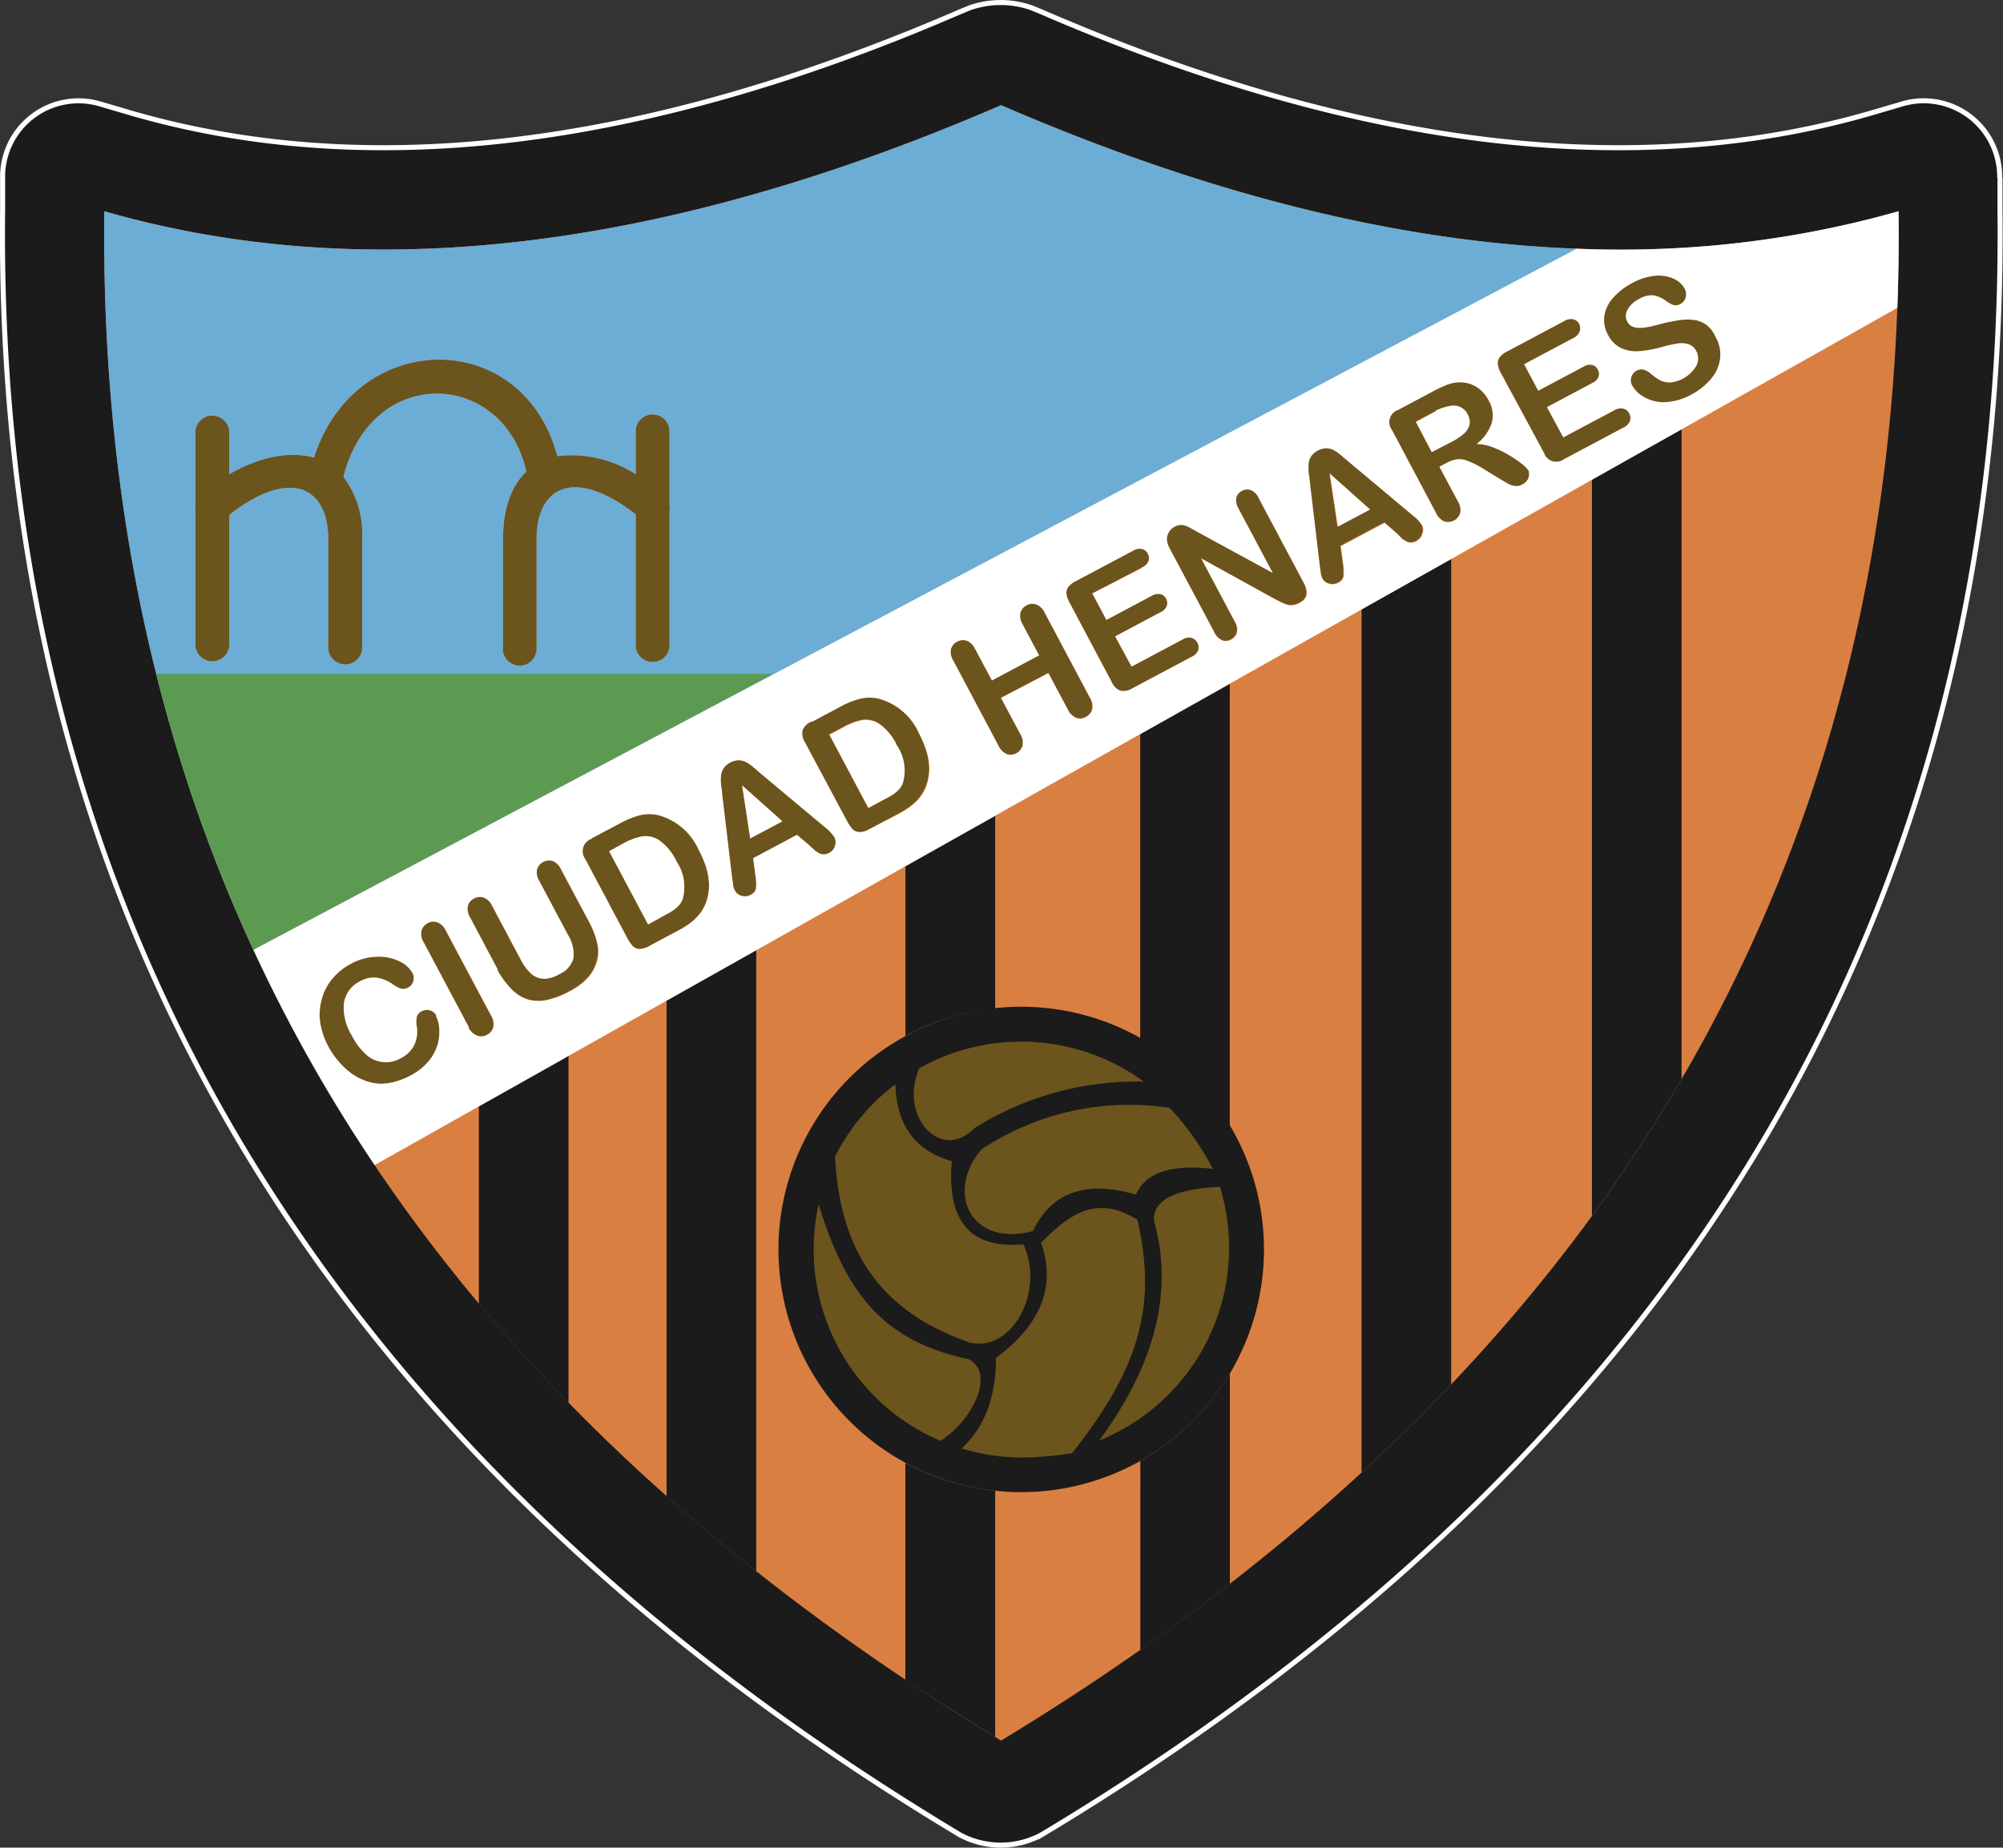
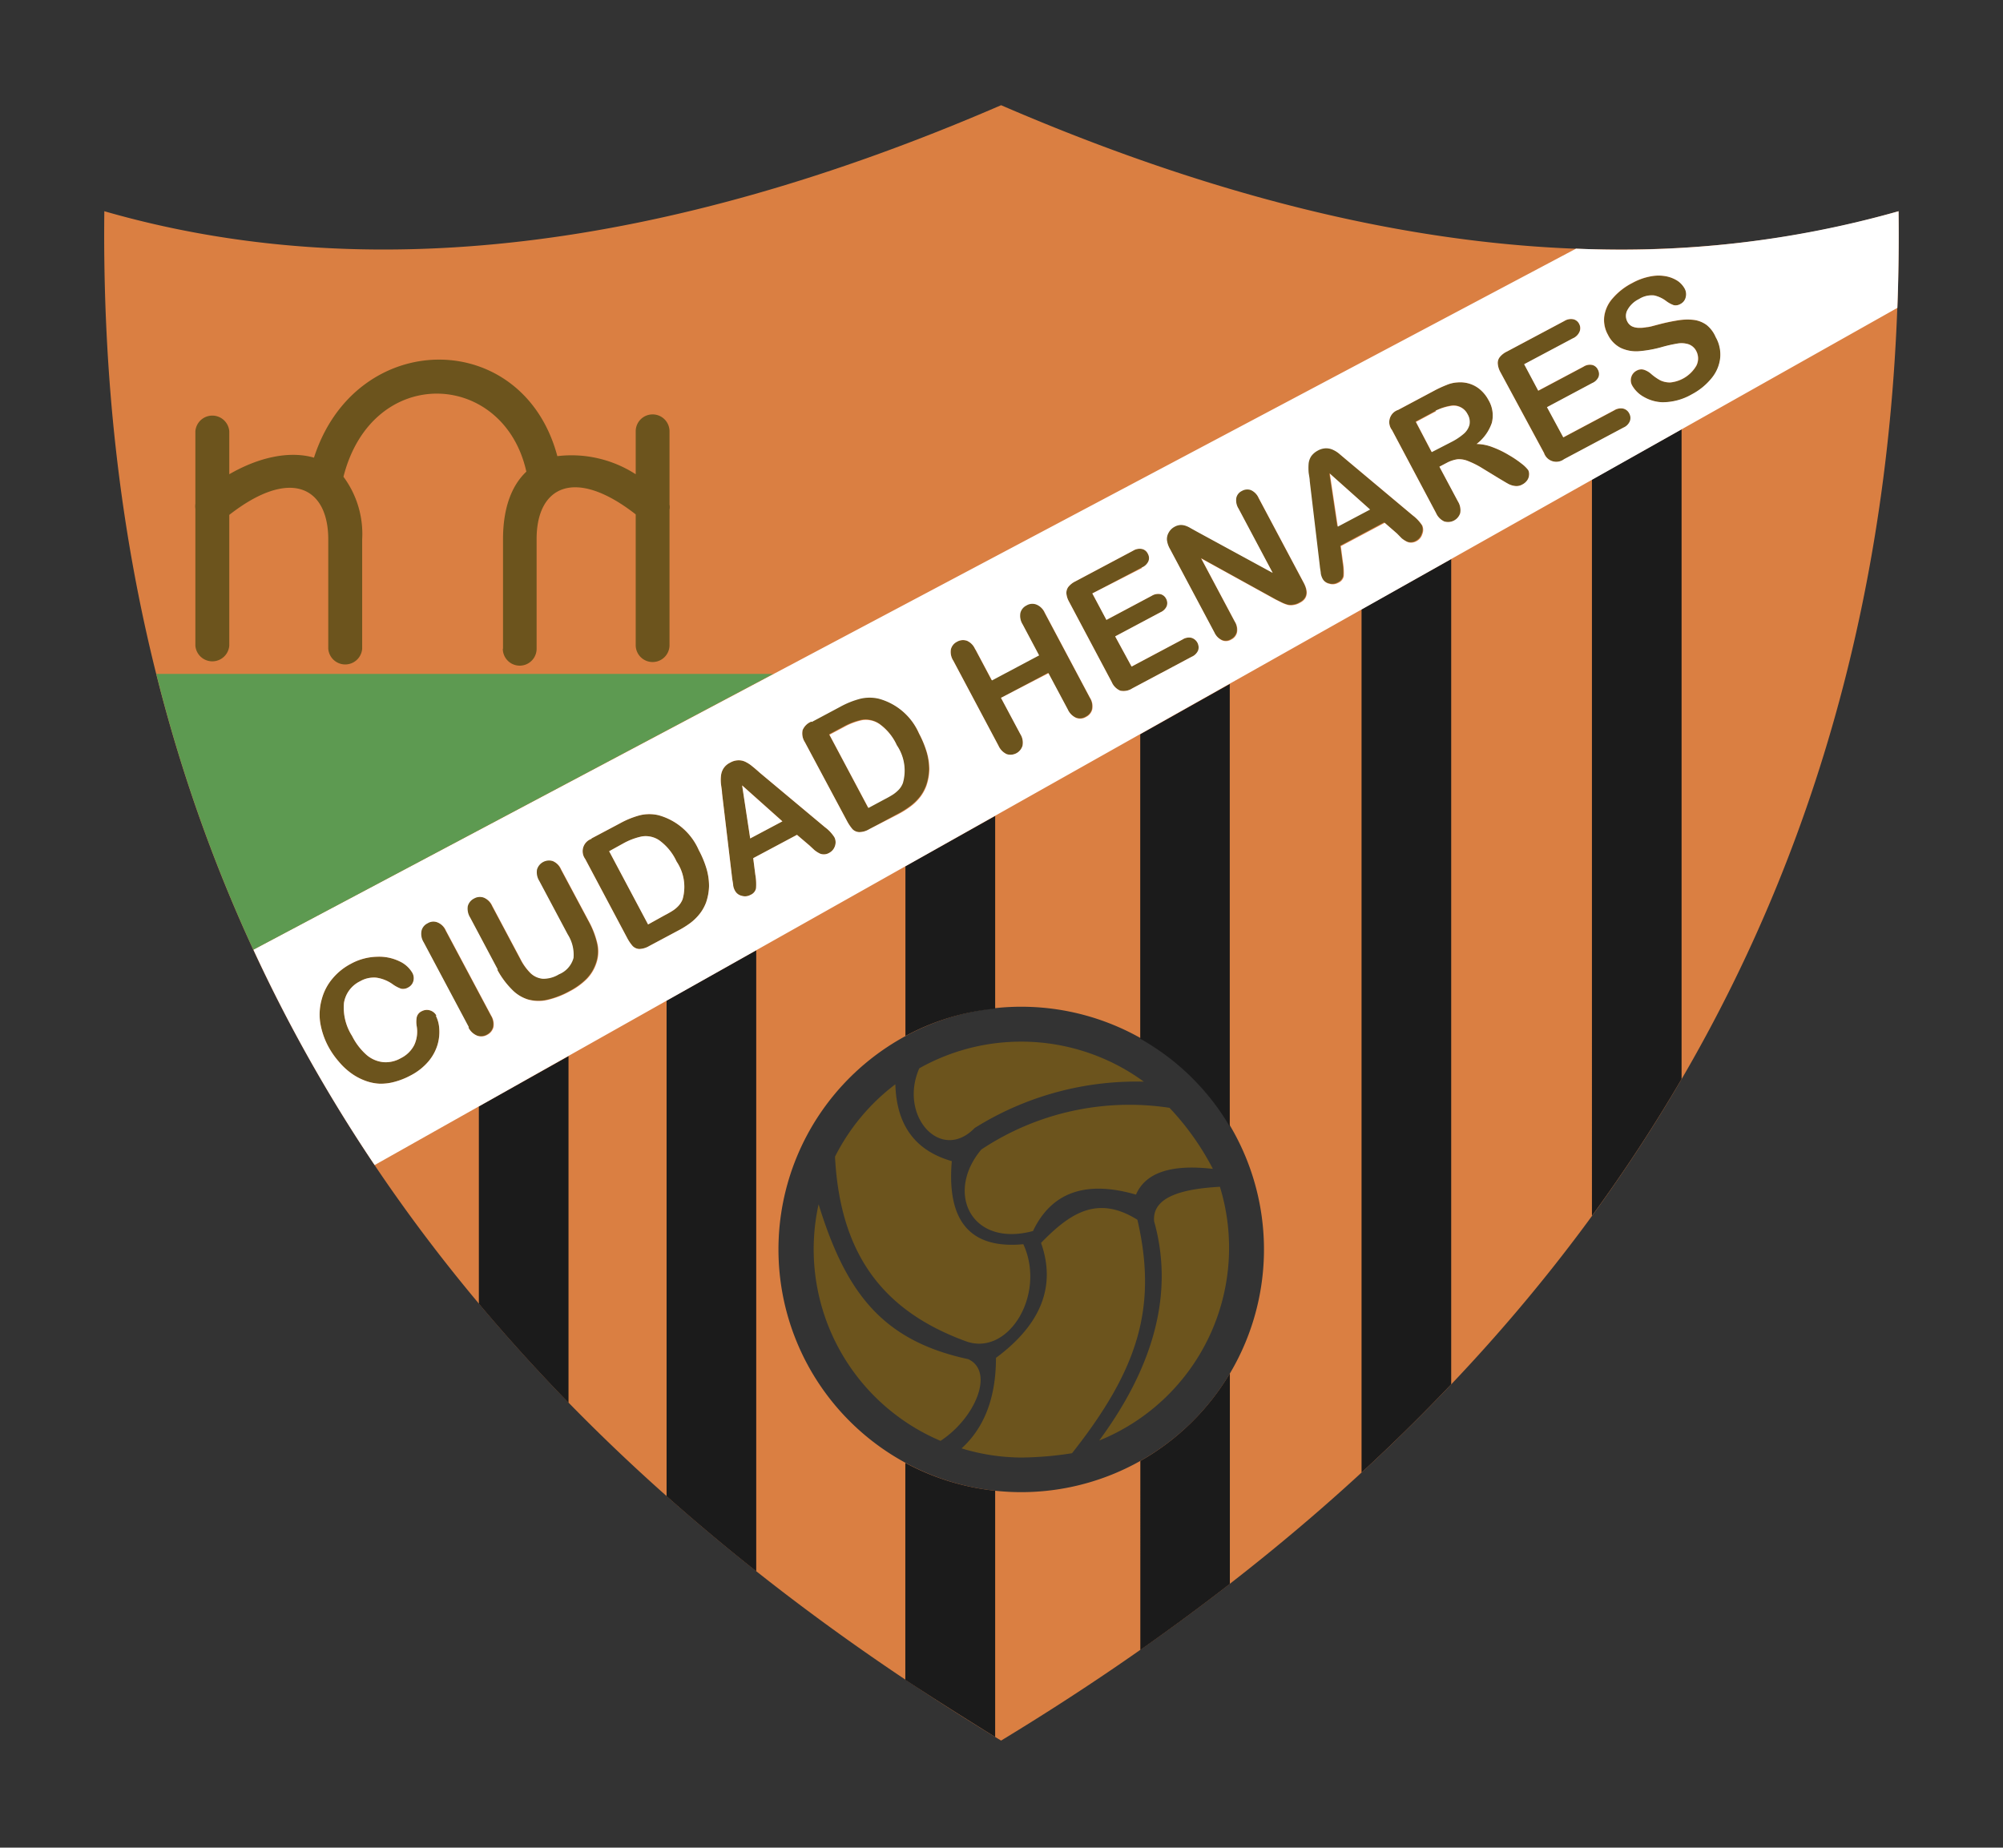
<svg xmlns="http://www.w3.org/2000/svg" viewBox="0 0 199.1 183.69">
  <rect x="0" y="0" width="199.1" height="183.69" fill="#333333" stroke="none" />
  <defs>
    <style>.cls-1,.cls-4{fill:#1b1b1b;}.cls-1{stroke:#fff;stroke-miterlimit:10;stroke-width:0.5px;}.cls-1,.cls-2,.cls-3,.cls-5,.cls-6,.cls-7{fill-rule:evenodd;}.cls-2{fill:#da7f42;}.cls-3{fill:#6c541d;}.cls-5{fill:#fff;}.cls-6{fill:#6badd5;}.cls-7{fill:#5d9a51;}</style>
  </defs>
  <title>Recurso 7LOGO4</title>
  <g id="Capa_2" data-name="Capa 2">
    <g id="Capa_1-2" data-name="Capa 1">
-       <path class="cls-1" d="M198.8,17.69l0,3.16c.79,68.83-31.18,122.69-94.08,160.85l-1.25.75a8.56,8.56,0,0,1-8,0l-1.25-.75C31.35,143.53-.53,89.67.26,20.85l0-3.16a7.55,7.55,0,0,1,9.84-7.31l3,.88c23,6.64,50.21,3.81,82.31-10.08l1-.41a9.28,9.28,0,0,1,6.11,0l1,.41c32.1,13.89,59.41,16.72,82.4,10.08l3-.88a7.55,7.55,0,0,1,9.85,7.31" />
      <path class="cls-2" d="M101.51,148.35a24.13,24.13,0,1,1,24.13-24.13,24.13,24.13,0,0,1-24.13,24.13m-2-137.89Q49.26,32.2,10.37,21,9.26,118.31,99.51,173.05,189.75,118.3,188.72,21,149.84,32.21,99.51,10.46Z" />
      <path class="cls-3" d="M120.56,116.21q-6.23-.72-7.64,2.56-7.48-2.17-10.24,3.62c-6.13,1.64-8.76-3.78-5.14-8.1a26.58,26.58,0,0,1,18.71-4.15,26.66,26.66,0,0,1,4.31,6.07m-6.86-8.67a30.25,30.25,0,0,0-16.82,4.61c-3.37,3.47-7.58-1.22-5.5-5.94a20.67,20.67,0,0,1,22.32,1.33ZM89,107.8q.16,6.09,5.61,7.64-.77,9,7.11,8.26c2.3,5-1.52,11.27-5.79,9.62C87.63,130.26,83.5,124.56,83,115A20.64,20.64,0,0,1,89,107.8Zm-7.63,11.93c2.73,8.87,6.39,13.57,14.88,15.4,2.63,1.23.7,5.86-2.76,8.12a20.69,20.69,0,0,1-12.12-23.52ZM95.58,144Q99,140.89,99,135q6.75-5,4.48-11.43c2.91-3,5.63-4.77,9.58-2.3,2,8.67.11,14.84-6.5,23.21a33.89,33.89,0,0,1-5.07.43A20.74,20.74,0,0,1,95.58,144Zm19.14-22.59c-.2-2.38,2.7-3.21,6.54-3.42a20.67,20.67,0,0,1-12,25.23Q117.64,131.84,114.72,121.42Z" />
      <path class="cls-4" d="M47.6,110l8.91-5v34.46q-4.69-4.81-8.91-9.84ZM66.26,99.48l8.91-5v61.74q-4.62-3.66-8.91-7.47Zm32.66,48.73v24.48c-3-1.86-6-3.75-8.93-5.68V145.44A24.22,24.22,0,0,0,98.92,148.21ZM90,86.12l8.92-5v19.16A23.39,23.39,0,0,0,90,103Zm32.25,50.44v20.91q-4.3,3.34-8.9,6.57V145.25A24.23,24.23,0,0,0,122.24,136.56ZM113.34,73l8.9-5v44a23.9,23.9,0,0,0-8.9-8.73V73Zm22-12.42,8.91-5v82.05q-4.26,4.49-8.91,8.77Zm22.9-12.9,8.91-5v64.6a158.8,158.8,0,0,1-8.91,13.6Z" />
      <path class="cls-3" d="M50,64.5V53.63c0-3.12.85-5.35,2.32-6.74C50.08,36.8,37,36.13,34.14,47.4A9.54,9.54,0,0,1,36,53.63V64.5a1.69,1.69,0,0,1-3.37,0V53.63c0-5.22-3.77-7.18-9.84-2.44v13a1.69,1.69,0,0,1-3.37,0V50.58a1.62,1.62,0,0,1,0-.49V42.88a1.69,1.69,0,0,1,3.37,0v4.27c2.9-1.68,5.95-2.36,8.42-1.65,4.16-12.94,20.77-13,24.19-.15a11.77,11.77,0,0,1,7.79,1.8V42.88a1.68,1.68,0,0,1,3.36,0v7.28a1.25,1.25,0,0,1,0,.51V64.14a1.68,1.68,0,0,1-3.36,0v-13c-6.07-4.74-9.85-2.78-9.85,2.44V64.5a1.68,1.68,0,0,1-3.36,0m120.6-30.94a3.52,3.52,0,0,1,.43,2,3.78,3.78,0,0,1-.82,2,6.3,6.3,0,0,1-2,1.65,5.81,5.81,0,0,1-2.94.79,3.93,3.93,0,0,1-1.8-.51,3,3,0,0,1-1.2-1.16,1.07,1.07,0,0,1-.09-.82,1.06,1.06,0,0,1,.55-.66.94.94,0,0,1,.69-.09,2,2,0,0,1,.76.44,5.18,5.18,0,0,0,.89.62,2.21,2.21,0,0,0,1,.21,3.38,3.38,0,0,0,2.58-1.66,1.58,1.58,0,0,0,0-1.45,1.36,1.36,0,0,0-.79-.69,2.32,2.32,0,0,0-1.12-.06,13.94,13.94,0,0,0-1.57.36,11.84,11.84,0,0,1-2.27.4,3.63,3.63,0,0,1-1.76-.33,2.88,2.88,0,0,1-1.28-1.32,3,3,0,0,1-.36-1.83,3.39,3.39,0,0,1,.84-1.79,6.42,6.42,0,0,1,1.95-1.52,6,6,0,0,1,1.84-.66,4,4,0,0,1,1.54,0,3.26,3.26,0,0,1,1.15.47,2.31,2.31,0,0,1,.68.76,1.18,1.18,0,0,1,.1.85,1,1,0,0,1-.52.67.94.94,0,0,1-.67.12,2.91,2.91,0,0,1-.74-.4,3.09,3.09,0,0,0-1.21-.57,2.36,2.36,0,0,0-1.5.36,2.59,2.59,0,0,0-1.16,1.1,1.21,1.21,0,0,0,0,1.15,1.07,1.07,0,0,0,.47.47,1.68,1.68,0,0,0,.7.14,3.16,3.16,0,0,0,.76-.07c.24,0,.64-.13,1.19-.27a18.87,18.87,0,0,1,1.88-.4,5.77,5.77,0,0,1,1.59-.05,2.78,2.78,0,0,1,1.29.51A3.11,3.11,0,0,1,170.56,33.56Zm-14.17.06-4.89,2.6,1.4,2.63,4.5-2.39a1.16,1.16,0,0,1,.86-.17.84.84,0,0,1,.56.45.9.9,0,0,1,.08.73,1.18,1.18,0,0,1-.63.62l-4.5,2.4,1.62,3,5.06-2.69a1.24,1.24,0,0,1,.9-.17.91.91,0,0,1,.6.49.92.92,0,0,1,.06.76,1.2,1.2,0,0,1-.64.64l-5.9,3.14a1.29,1.29,0,0,1-2-.62L149.14,37a2.06,2.06,0,0,1-.26-.84.94.94,0,0,1,.2-.66,2,2,0,0,1,.69-.54l5.73-3.05a1.23,1.23,0,0,1,.89-.17.86.86,0,0,1,.58.46A.9.9,0,0,1,157,33,1.29,1.29,0,0,1,156.39,33.62Zm-13.7,7.22-2,1.07,1.57,3,1.94-1a6,6,0,0,0,1.25-.83,1.78,1.78,0,0,0,.56-.89,1.47,1.47,0,0,0-.19-1.05,1.51,1.51,0,0,0-.64-.66,1.56,1.56,0,0,0-.9-.18A5.37,5.37,0,0,0,142.69,40.84ZM143.84,46l-.76.4,1.84,3.45a1.65,1.65,0,0,1,.23,1.16,1.27,1.27,0,0,1-1.6.83,1.66,1.66,0,0,1-.81-.84l-4.38-8.25a1.28,1.28,0,0,1,.62-2l3.53-1.88a11.52,11.52,0,0,1,1.29-.6,3.26,3.26,0,0,1,1.07-.25,3.11,3.11,0,0,1,1.21.13,3,3,0,0,1,1.08.61,3.53,3.53,0,0,1,.79,1,3,3,0,0,1,.34,2.28,4.45,4.45,0,0,1-1.51,2.1,4.63,4.63,0,0,1,1.59.32,9.56,9.56,0,0,1,1.61.78,10.39,10.39,0,0,1,1.3.88,3.26,3.26,0,0,1,.63.62.9.9,0,0,1,.08.5,1,1,0,0,1-.19.52,1.31,1.31,0,0,1-.48.41,1.15,1.15,0,0,1-.7.15,1.85,1.85,0,0,1-.67-.2c-.21-.11-.5-.29-.89-.52l-1.64-1a8.76,8.76,0,0,0-1.49-.76,2.33,2.33,0,0,0-1.05-.18A3.31,3.31,0,0,0,143.84,46Zm-10.92,6.31,3.21-1.7-4-3.57Zm5.89.69-1.23-1.07-4.36,2.32.22,1.64a6,6,0,0,1,.07,1.37.94.94,0,0,1-.55.64,1.12,1.12,0,0,1-.88.09,1,1,0,0,1-.68-.51,1.84,1.84,0,0,1-.17-.5c0-.18-.07-.44-.1-.78l-1-8.42c0-.24-.07-.53-.11-.86a5.48,5.48,0,0,1,0-.89,1.68,1.68,0,0,1,.25-.71,1.87,1.87,0,0,1,.66-.57,1.73,1.73,0,0,1,.85-.23,1.66,1.66,0,0,1,.72.18,2.66,2.66,0,0,1,.63.42l.77.65,6.48,5.43a4,4,0,0,1,.94,1,1.1,1.1,0,0,1,0,.86,1.16,1.16,0,0,1-.58.7,1.08,1.08,0,0,1-.49.14.93.93,0,0,1-.44-.08,2.62,2.62,0,0,1-.53-.34Zm-19.87-.19,7.53,4.1-3.39-6.38a1.56,1.56,0,0,1-.23-1.07,1,1,0,0,1,.56-.7,1.07,1.07,0,0,1,.9-.08,1.55,1.55,0,0,1,.77.79l4.48,8.43c.5.94.36,1.62-.42,2a1.62,1.62,0,0,1-.57.2,1.43,1.43,0,0,1-.58,0,3.28,3.28,0,0,1-.61-.23l-.62-.31-7.39-4.08,3.34,6.28a1.5,1.5,0,0,1,.21,1.08,1.07,1.07,0,0,1-.57.7,1,1,0,0,1-.9.08,1.57,1.57,0,0,1-.77-.78l-4.4-8.27a2.41,2.41,0,0,1-.32-.89,1.28,1.28,0,0,1,.17-.78,1.43,1.43,0,0,1,.59-.58,1.35,1.35,0,0,1,.54-.17,1.43,1.43,0,0,1,.51.06,2.52,2.52,0,0,1,.54.25Zm-5.46,3.61L108.58,59l1.4,2.63,4.51-2.4a1.19,1.19,0,0,1,.86-.16.86.86,0,0,1,.56.45.9.9,0,0,1,.07.73,1.16,1.16,0,0,1-.62.62l-4.51,2.4,1.63,3,5.06-2.69a1.18,1.18,0,0,1,.89-.17,1,1,0,0,1,.67,1.25,1.22,1.22,0,0,1-.65.64l-5.9,3.14a1.59,1.59,0,0,1-1.19.23,1.61,1.61,0,0,1-.85-.85l-4.28-8.06A2,2,0,0,1,106,59a1,1,0,0,1,.2-.66,2.07,2.07,0,0,1,.69-.54l5.74-3.05a1.23,1.23,0,0,1,.89-.17.84.84,0,0,1,.57.46.87.87,0,0,1,.07.75A1.22,1.22,0,0,1,113.48,56.43ZM96.93,64.54l1.63,3.07,4.69-2.49-1.63-3.07a1.61,1.61,0,0,1-.23-1.15,1.13,1.13,0,0,1,.6-.74,1.12,1.12,0,0,1,1-.09,1.56,1.56,0,0,1,.83.82l4.49,8.45a1.57,1.57,0,0,1,.22,1.16,1.14,1.14,0,0,1-.61.74,1.1,1.1,0,0,1-1,.09,1.67,1.67,0,0,1-.82-.84l-1.92-3.6L99.5,69.38l1.92,3.6a1.58,1.58,0,0,1,.22,1.16,1.25,1.25,0,0,1-1.57.84,1.67,1.67,0,0,1-.82-.84l-4.49-8.45a1.6,1.6,0,0,1-.24-1.14,1.16,1.16,0,0,1,.61-.75,1.19,1.19,0,0,1,1-.09A1.58,1.58,0,0,1,96.93,64.54ZM82.41,73l3.87,7.28,1.64-.88a9.5,9.5,0,0,0,.84-.48,3.49,3.49,0,0,0,.56-.48,2,2,0,0,0,.39-.64,4.48,4.48,0,0,0-.6-3.75,5.27,5.27,0,0,0-1.74-2.12,2.42,2.42,0,0,0-1.71-.38,6.6,6.6,0,0,0-1.82.69Zm-1.76-1.27,2.83-1.51a8.63,8.63,0,0,1,2-.8,4,4,0,0,1,1.84,0,6.12,6.12,0,0,1,4,3.46,10.08,10.08,0,0,1,.77,1.86,6.15,6.15,0,0,1,.25,1.71,5.32,5.32,0,0,1-.29,1.62,4.28,4.28,0,0,1-.62,1.13,5,5,0,0,1-.93.91,9,9,0,0,1-1.27.8L86.4,82.44a1.93,1.93,0,0,1-1,.29,1,1,0,0,1-.66-.29,4.57,4.57,0,0,1-.54-.8L80,73.78a1.58,1.58,0,0,1-.22-1.19A1.56,1.56,0,0,1,80.65,71.74ZM74.57,83.35l3.2-1.7-4-3.57Zm5.88.69L79.22,83l-4.35,2.32.21,1.64a5.37,5.37,0,0,1,.07,1.36.91.91,0,0,1-.55.65,1.11,1.11,0,0,1-.88.09,1,1,0,0,1-.67-.52,1.5,1.5,0,0,1-.17-.49c0-.18-.07-.44-.11-.78l-1-8.42c0-.24-.06-.53-.1-.86a3.88,3.88,0,0,1,0-.89,1.68,1.68,0,0,1,.25-.71,1.63,1.63,0,0,1,.66-.57,1.68,1.68,0,0,1,.85-.23,1.48,1.48,0,0,1,.72.18,3.14,3.14,0,0,1,.63.42c.19.15.45.37.76.65L82,82.24a3.78,3.78,0,0,1,.94,1,1.1,1.1,0,0,1,.06.86,1.17,1.17,0,0,1-.59.7,1,1,0,0,1-.49.14,1,1,0,0,1-.43-.08,2.81,2.81,0,0,1-.53-.34Zm-19.9.59,3.87,7.28L66.06,91a9.5,9.5,0,0,0,.84-.48,3,3,0,0,0,.56-.48,2.12,2.12,0,0,0,.39-.63,4.51,4.51,0,0,0-.6-3.76,5.34,5.34,0,0,0-1.74-2.12,2.41,2.41,0,0,0-1.71-.37,6.54,6.54,0,0,0-1.82.68Zm-1.76-1.27,2.83-1.5a8.7,8.7,0,0,1,2-.81,4,4,0,0,1,1.84,0,6.13,6.13,0,0,1,4,3.47,9.73,9.73,0,0,1,.77,1.85,6.17,6.17,0,0,1,.25,1.72,5.37,5.37,0,0,1-.29,1.62,4.22,4.22,0,0,1-.62,1.12,5.07,5.07,0,0,1-.93.92,9,9,0,0,1-1.27.79l-2.83,1.51a2.06,2.06,0,0,1-1,.3,1,1,0,0,1-.66-.3,4.22,4.22,0,0,1-.54-.8L58.17,85.4a1.3,1.3,0,0,1,.62-2Zm-9.36,13-2.74-5.16a1.66,1.66,0,0,1-.24-1.14,1.19,1.19,0,0,1,.61-.75,1.16,1.16,0,0,1,1-.09,1.59,1.59,0,0,1,.83.83l2.8,5.27a5.43,5.43,0,0,0,1,1.4,2,2,0,0,0,1.22.56,2.94,2.94,0,0,0,1.6-.44,2.46,2.46,0,0,0,1.45-1.63,3.75,3.75,0,0,0-.57-2.33l-2.83-5.32a1.64,1.64,0,0,1-.23-1.14,1.25,1.25,0,0,1,1.57-.84,1.55,1.55,0,0,1,.83.83l2.75,5.15a8.64,8.64,0,0,1,.86,2.24,3.56,3.56,0,0,1-.13,2,4.08,4.08,0,0,1-.94,1.52,6.86,6.86,0,0,1-1.68,1.21,8.56,8.56,0,0,1-2.27.87,3.89,3.89,0,0,1-1.9-.06,3.78,3.78,0,0,1-1.59-1A8.42,8.42,0,0,1,49.43,96.41Zm-2.87,5.74-4.49-8.44a1.59,1.59,0,0,1-.22-1.15,1.11,1.11,0,0,1,.6-.74,1.09,1.09,0,0,1,1-.09,1.53,1.53,0,0,1,.83.82l4.5,8.45a1.62,1.62,0,0,1,.22,1.16,1.2,1.2,0,0,1-.62.75,1.17,1.17,0,0,1-1,.08A1.68,1.68,0,0,1,46.56,102.15ZM43.33,101a3.23,3.23,0,0,1,.33,1.25,4.53,4.53,0,0,1-.16,1.59,4.65,4.65,0,0,1-.89,1.66,5.8,5.8,0,0,1-1.77,1.41,7.37,7.37,0,0,1-1.63.65,5.08,5.08,0,0,1-1.53.18,4.77,4.77,0,0,1-1.52-.35,5.76,5.76,0,0,1-1.32-.74,6.68,6.68,0,0,1-1.16-1.1,8.17,8.17,0,0,1-1-1.42,7.62,7.62,0,0,1-.86-2.52A5.6,5.6,0,0,1,32,99.28a5.25,5.25,0,0,1,1.06-2,6,6,0,0,1,1.8-1.45,5.69,5.69,0,0,1,2.6-.71,4.65,4.65,0,0,1,2.24.45A2.86,2.86,0,0,1,41,96.74a1.1,1.1,0,0,1,.09.8,1,1,0,0,1-.49.62,1,1,0,0,1-.73.14,3.4,3.4,0,0,1-.83-.44,3.7,3.7,0,0,0-1.63-.66,2.74,2.74,0,0,0-1.62.36,2.91,2.91,0,0,0-1.6,2.15A5.24,5.24,0,0,0,35,103a6.21,6.21,0,0,0,1.46,1.9,3,3,0,0,0,1.65.7,3,3,0,0,0,1.72-.39,3,3,0,0,0,1.34-1.3,3.17,3.17,0,0,0,.25-1.89,2.58,2.58,0,0,1,0-.87.88.88,0,0,1,.51-.62,1.08,1.08,0,0,1,1.45.44Z" />
      <path class="cls-5" d="M43.33,101a3.23,3.23,0,0,1,.33,1.25,4.53,4.53,0,0,1-.16,1.59,4.65,4.65,0,0,1-.89,1.66,5.8,5.8,0,0,1-1.77,1.41,7.37,7.37,0,0,1-1.63.65,5.08,5.08,0,0,1-1.53.18,4.77,4.77,0,0,1-1.52-.35,5.76,5.76,0,0,1-1.32-.74,6.68,6.68,0,0,1-1.16-1.1,8.17,8.17,0,0,1-1-1.42,7.62,7.62,0,0,1-.86-2.52A5.6,5.6,0,0,1,32,99.28a5.25,5.25,0,0,1,1.06-2,6,6,0,0,1,1.8-1.45,5.69,5.69,0,0,1,2.6-.71,4.65,4.65,0,0,1,2.24.45A2.86,2.86,0,0,1,41,96.74a1.1,1.1,0,0,1,.09.8,1,1,0,0,1-.49.62,1,1,0,0,1-.73.14,3.4,3.4,0,0,1-.83-.44,3.7,3.7,0,0,0-1.63-.66,2.74,2.74,0,0,0-1.62.36,2.91,2.91,0,0,0-1.6,2.15A5.24,5.24,0,0,0,35,103a6.21,6.21,0,0,0,1.46,1.9,3,3,0,0,0,1.65.7,3,3,0,0,0,1.72-.39,3,3,0,0,0,1.34-1.3,3.17,3.17,0,0,0,.25-1.89,2.58,2.58,0,0,1,0-.87.88.88,0,0,1,.51-.62,1.08,1.08,0,0,1,1.45.44m3.23,1.16-4.49-8.44a1.59,1.59,0,0,1-.22-1.15,1.11,1.11,0,0,1,.6-.74,1.09,1.09,0,0,1,1-.09,1.53,1.53,0,0,1,.83.82l4.5,8.45a1.62,1.62,0,0,1,.22,1.16,1.2,1.2,0,0,1-.62.75,1.17,1.17,0,0,1-1,.08A1.68,1.68,0,0,1,46.56,102.15Zm2.87-5.74-2.74-5.16a1.66,1.66,0,0,1-.24-1.14,1.19,1.19,0,0,1,.61-.75,1.16,1.16,0,0,1,1-.09,1.59,1.59,0,0,1,.83.83l2.8,5.27a5.43,5.43,0,0,0,1,1.4,2,2,0,0,0,1.22.56,2.94,2.94,0,0,0,1.6-.44,2.46,2.46,0,0,0,1.45-1.63,3.75,3.75,0,0,0-.57-2.33l-2.83-5.32a1.64,1.64,0,0,1-.23-1.14,1.25,1.25,0,0,1,1.57-.84,1.55,1.55,0,0,1,.83.83l2.75,5.15a8.64,8.64,0,0,1,.86,2.24,3.56,3.56,0,0,1-.13,2,4.08,4.08,0,0,1-.94,1.52,6.86,6.86,0,0,1-1.68,1.21,8.56,8.56,0,0,1-2.27.87,3.89,3.89,0,0,1-1.9-.06,3.78,3.78,0,0,1-1.59-1A8.42,8.42,0,0,1,49.43,96.41ZM60.55,84.63l3.87,7.28L66.06,91a9.5,9.5,0,0,0,.84-.48,3,3,0,0,0,.56-.48,2.12,2.12,0,0,0,.39-.63,4.51,4.51,0,0,0-.6-3.76,5.34,5.34,0,0,0-1.74-2.12,2.41,2.41,0,0,0-1.71-.37,6.54,6.54,0,0,0-1.82.68Zm-1.76-1.27,2.83-1.5a8.7,8.7,0,0,1,2-.81,4,4,0,0,1,1.84,0,6.13,6.13,0,0,1,4,3.47,9.73,9.73,0,0,1,.77,1.85,6.17,6.17,0,0,1,.25,1.72,5.37,5.37,0,0,1-.29,1.62,4.22,4.22,0,0,1-.62,1.12,5.07,5.07,0,0,1-.93.92,9,9,0,0,1-1.27.79l-2.83,1.51a2.06,2.06,0,0,1-1,.3,1,1,0,0,1-.66-.3,4.22,4.22,0,0,1-.54-.8L58.17,85.4a1.3,1.3,0,0,1,.62-2Zm15.78,0,3.2-1.7-4-3.57Zm5.88.69L79.22,83l-4.35,2.32.21,1.64a5.37,5.37,0,0,1,.07,1.36.91.91,0,0,1-.55.65,1.11,1.11,0,0,1-.88.09,1,1,0,0,1-.67-.52,1.5,1.5,0,0,1-.17-.49c0-.18-.07-.44-.11-.78l-1-8.42c0-.24-.06-.53-.1-.86a3.88,3.88,0,0,1,0-.89,1.68,1.68,0,0,1,.25-.71,1.63,1.63,0,0,1,.66-.57,1.68,1.68,0,0,1,.85-.23,1.48,1.48,0,0,1,.72.18,3.14,3.14,0,0,1,.63.42c.19.15.45.37.76.65L82,82.24a3.78,3.78,0,0,1,.94,1,1.1,1.1,0,0,1,.06.86,1.17,1.17,0,0,1-.59.7,1,1,0,0,1-.49.14,1,1,0,0,1-.43-.08,2.81,2.81,0,0,1-.53-.34Zm2-11,3.87,7.28,1.64-.88a9.5,9.5,0,0,0,.84-.48,3.49,3.49,0,0,0,.56-.48,2,2,0,0,0,.39-.64,4.48,4.48,0,0,0-.6-3.75,5.27,5.27,0,0,0-1.74-2.12,2.42,2.42,0,0,0-1.71-.38,6.6,6.6,0,0,0-1.82.69Zm-1.76-1.27,2.83-1.51a8.63,8.63,0,0,1,2-.8,4,4,0,0,1,1.84,0,6.12,6.12,0,0,1,4,3.46,10.08,10.08,0,0,1,.77,1.86,6.15,6.15,0,0,1,.25,1.71,5.32,5.32,0,0,1-.29,1.62,4.28,4.28,0,0,1-.62,1.13,5,5,0,0,1-.93.91,9,9,0,0,1-1.27.8L86.4,82.44a1.93,1.93,0,0,1-1,.29,1,1,0,0,1-.66-.29,4.57,4.57,0,0,1-.54-.8L80,73.78a1.58,1.58,0,0,1-.22-1.19A1.56,1.56,0,0,1,80.65,71.74Zm16.28-7.2,1.63,3.07,4.69-2.49-1.63-3.07a1.61,1.61,0,0,1-.23-1.15,1.13,1.13,0,0,1,.6-.74,1.12,1.12,0,0,1,1-.09,1.56,1.56,0,0,1,.83.82l4.49,8.45a1.57,1.57,0,0,1,.22,1.16,1.14,1.14,0,0,1-.61.74,1.1,1.1,0,0,1-1,.09,1.67,1.67,0,0,1-.82-.84l-1.92-3.6L99.5,69.38l1.92,3.6a1.58,1.58,0,0,1,.22,1.16,1.25,1.25,0,0,1-1.57.84,1.67,1.67,0,0,1-.82-.84l-4.49-8.45a1.6,1.6,0,0,1-.24-1.14,1.16,1.16,0,0,1,.61-.75,1.19,1.19,0,0,1,1-.09A1.58,1.58,0,0,1,96.93,64.54Zm16.55-8.11L108.58,59l1.4,2.63,4.51-2.4a1.19,1.19,0,0,1,.86-.16.86.86,0,0,1,.56.45.9.9,0,0,1,.07.73,1.16,1.16,0,0,1-.62.62l-4.51,2.4,1.63,3,5.06-2.69a1.18,1.18,0,0,1,.89-.17,1,1,0,0,1,.67,1.25,1.22,1.22,0,0,1-.65.64l-5.9,3.14a1.59,1.59,0,0,1-1.19.23,1.61,1.61,0,0,1-.85-.85l-4.28-8.06A2,2,0,0,1,106,59a1,1,0,0,1,.2-.66,2.07,2.07,0,0,1,.69-.54l5.74-3.05a1.23,1.23,0,0,1,.89-.17.84.84,0,0,1,.57.46.87.87,0,0,1,.07.75A1.22,1.22,0,0,1,113.48,56.43Zm5.46-3.61,7.53,4.1-3.39-6.38a1.56,1.56,0,0,1-.23-1.07,1,1,0,0,1,.56-.7,1.07,1.07,0,0,1,.9-.08,1.55,1.55,0,0,1,.77.79l4.48,8.43c.5.94.36,1.62-.42,2a1.62,1.62,0,0,1-.57.2,1.43,1.43,0,0,1-.58,0,3.28,3.28,0,0,1-.61-.23l-.62-.31-7.39-4.08,3.34,6.28a1.5,1.5,0,0,1,.21,1.08,1.07,1.07,0,0,1-.57.7,1,1,0,0,1-.9.08,1.57,1.57,0,0,1-.77-.78l-4.4-8.27a2.41,2.41,0,0,1-.32-.89,1.28,1.28,0,0,1,.17-.78,1.43,1.43,0,0,1,.59-.58,1.35,1.35,0,0,1,.54-.17,1.43,1.43,0,0,1,.51.06,2.52,2.52,0,0,1,.54.25Zm14-.5,3.21-1.7-4-3.57Zm5.89.69-1.23-1.07-4.36,2.32.22,1.64a6,6,0,0,1,.07,1.37.94.94,0,0,1-.55.64,1.12,1.12,0,0,1-.88.09,1,1,0,0,1-.68-.51,1.84,1.84,0,0,1-.17-.5c0-.18-.07-.44-.1-.78l-1-8.42c0-.24-.07-.53-.11-.86a5.48,5.48,0,0,1,0-.89,1.68,1.68,0,0,1,.25-.71,1.87,1.87,0,0,1,.66-.57,1.73,1.73,0,0,1,.85-.23,1.66,1.66,0,0,1,.72.18,2.66,2.66,0,0,1,.63.42l.77.65,6.48,5.43a4,4,0,0,1,.94,1,1.1,1.1,0,0,1,0,.86,1.16,1.16,0,0,1-.58.7,1.08,1.08,0,0,1-.49.14.93.93,0,0,1-.44-.08,2.62,2.62,0,0,1-.53-.34Zm3.88-12.17-2,1.07,1.57,3,1.94-1a6,6,0,0,0,1.25-.83,1.78,1.78,0,0,0,.56-.89,1.47,1.47,0,0,0-.19-1.05,1.51,1.51,0,0,0-.64-.66,1.56,1.56,0,0,0-.9-.18A5.37,5.37,0,0,0,142.69,40.84ZM143.84,46l-.76.4,1.84,3.45a1.65,1.65,0,0,1,.23,1.16,1.27,1.27,0,0,1-1.6.83,1.66,1.66,0,0,1-.81-.84l-4.38-8.25a1.28,1.28,0,0,1,.62-2l3.53-1.88a11.52,11.52,0,0,1,1.29-.6,3.26,3.26,0,0,1,1.07-.25,3.11,3.11,0,0,1,1.21.13,3,3,0,0,1,1.08.61,3.53,3.53,0,0,1,.79,1,3,3,0,0,1,.34,2.28,4.45,4.45,0,0,1-1.51,2.1,4.63,4.63,0,0,1,1.59.32,9.56,9.56,0,0,1,1.61.78,10.39,10.39,0,0,1,1.3.88,3.26,3.26,0,0,1,.63.62.9.9,0,0,1,.08.5,1,1,0,0,1-.19.52,1.31,1.31,0,0,1-.48.41,1.15,1.15,0,0,1-.7.15,1.85,1.85,0,0,1-.67-.2c-.21-.11-.5-.29-.89-.52l-1.64-1a8.76,8.76,0,0,0-1.49-.76,2.33,2.33,0,0,0-1.05-.18A3.31,3.31,0,0,0,143.84,46Zm12.55-12.39-4.89,2.6,1.4,2.63,4.5-2.39a1.16,1.16,0,0,1,.86-.17.84.84,0,0,1,.56.45.9.9,0,0,1,.08.73,1.18,1.18,0,0,1-.63.62l-4.5,2.4,1.62,3,5.06-2.69a1.24,1.24,0,0,1,.9-.17.91.91,0,0,1,.6.49.92.92,0,0,1,.06.76,1.2,1.2,0,0,1-.64.64l-5.9,3.14a1.29,1.29,0,0,1-2-.62L149.14,37a2.06,2.06,0,0,1-.26-.84.94.94,0,0,1,.2-.66,2,2,0,0,1,.69-.54l5.73-3.05a1.23,1.23,0,0,1,.89-.17.86.86,0,0,1,.58.46A.9.9,0,0,1,157,33,1.29,1.29,0,0,1,156.39,33.62Zm14.17-.06a3.52,3.52,0,0,1,.43,2,3.78,3.78,0,0,1-.82,2,6.3,6.3,0,0,1-2,1.65,5.81,5.81,0,0,1-2.94.79,3.93,3.93,0,0,1-1.8-.51,3,3,0,0,1-1.2-1.16,1.07,1.07,0,0,1-.09-.82,1.06,1.06,0,0,1,.55-.66.94.94,0,0,1,.69-.09,2,2,0,0,1,.76.44,5.18,5.18,0,0,0,.89.62,2.21,2.21,0,0,0,1,.21,3.38,3.38,0,0,0,2.58-1.66,1.58,1.58,0,0,0,0-1.45,1.36,1.36,0,0,0-.79-.69,2.32,2.32,0,0,0-1.12-.06,13.94,13.94,0,0,0-1.57.36,11.84,11.84,0,0,1-2.27.4,3.63,3.63,0,0,1-1.76-.33,2.88,2.88,0,0,1-1.28-1.32,3,3,0,0,1-.36-1.83,3.39,3.39,0,0,1,.84-1.79,6.42,6.42,0,0,1,1.95-1.52,6,6,0,0,1,1.84-.66,4,4,0,0,1,1.54,0,3.26,3.26,0,0,1,1.15.47,2.31,2.31,0,0,1,.68.76,1.18,1.18,0,0,1,.1.85,1,1,0,0,1-.52.67.94.94,0,0,1-.67.12,2.91,2.91,0,0,1-.74-.4,3.09,3.09,0,0,0-1.21-.57,2.36,2.36,0,0,0-1.5.36,2.59,2.59,0,0,0-1.16,1.1,1.21,1.21,0,0,0,0,1.15,1.07,1.07,0,0,0,.47.47,1.68,1.68,0,0,0,.7.14,3.16,3.16,0,0,0,.76-.07c.24,0,.64-.13,1.19-.27a18.87,18.87,0,0,1,1.88-.4,5.77,5.77,0,0,1,1.59-.05,2.78,2.78,0,0,1,1.29.51A3.11,3.11,0,0,1,170.56,33.56ZM25.19,94.42l131.47-69.7A101.19,101.19,0,0,0,188.72,21q.06,4.86-.12,9.61L37.24,115.83A154.21,154.21,0,0,1,25.19,94.42Z" />
-       <path class="cls-6" d="M50,64.5V53.63c0-3.12.85-5.35,2.32-6.74C50.08,36.8,37,36.13,34.14,47.4A9.54,9.54,0,0,1,36,53.63V64.5a1.69,1.69,0,0,1-3.37,0V53.63c0-5.22-3.77-7.18-9.84-2.44v13a1.69,1.69,0,0,1-3.37,0V50.58a1.62,1.62,0,0,1,0-.49V42.88a1.69,1.69,0,0,1,3.37,0v4.27c2.9-1.68,5.95-2.36,8.42-1.65,4.16-12.94,20.77-13,24.19-.15a11.77,11.77,0,0,1,7.79,1.8V42.88a1.68,1.68,0,0,1,3.36,0v7.28a1.25,1.25,0,0,1,0,.51V64.14a1.68,1.68,0,0,1-3.36,0v-13c-6.07-4.74-9.85-2.78-9.85,2.44V64.5a1.68,1.68,0,0,1-3.36,0M25.18,94.42Q9.91,61.36,10.37,21,49.26,32.21,99.5,10.46q30.72,13.29,57.23,14.26Z" />
      <path class="cls-7" d="M25.18,94.42A155.72,155.72,0,0,1,15.54,67H76.85Z" />
    </g>
  </g>
</svg>